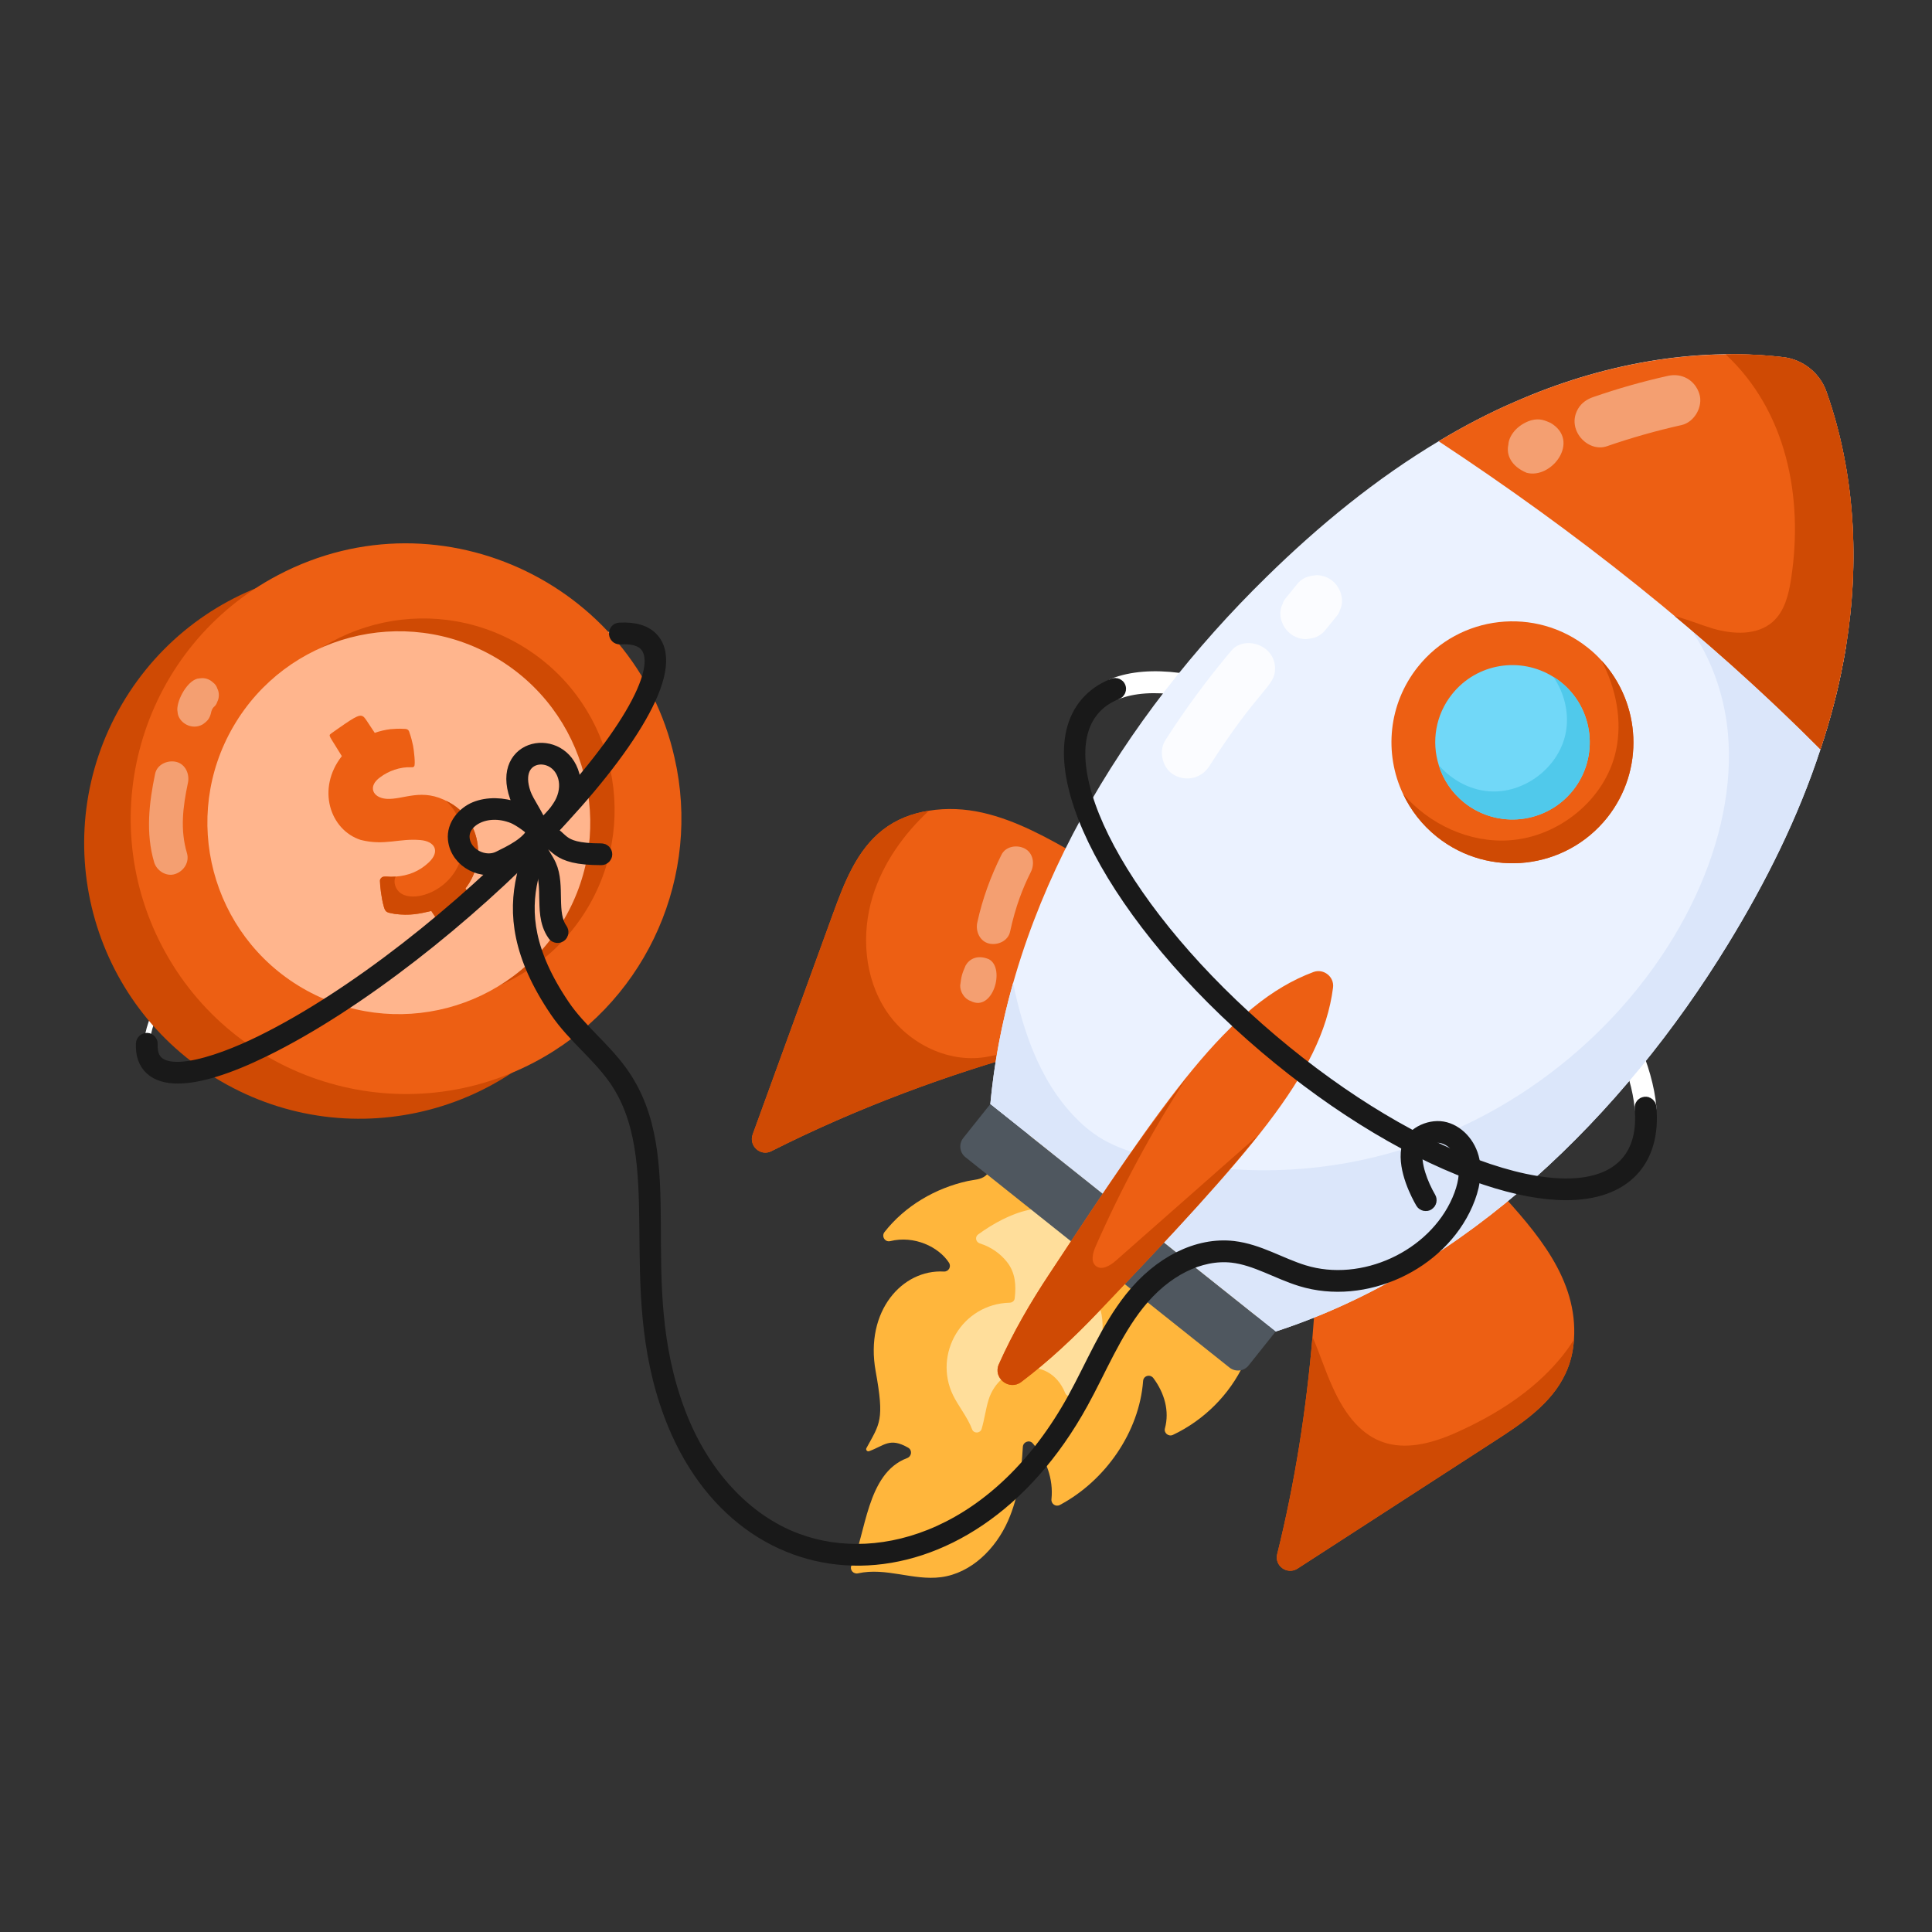
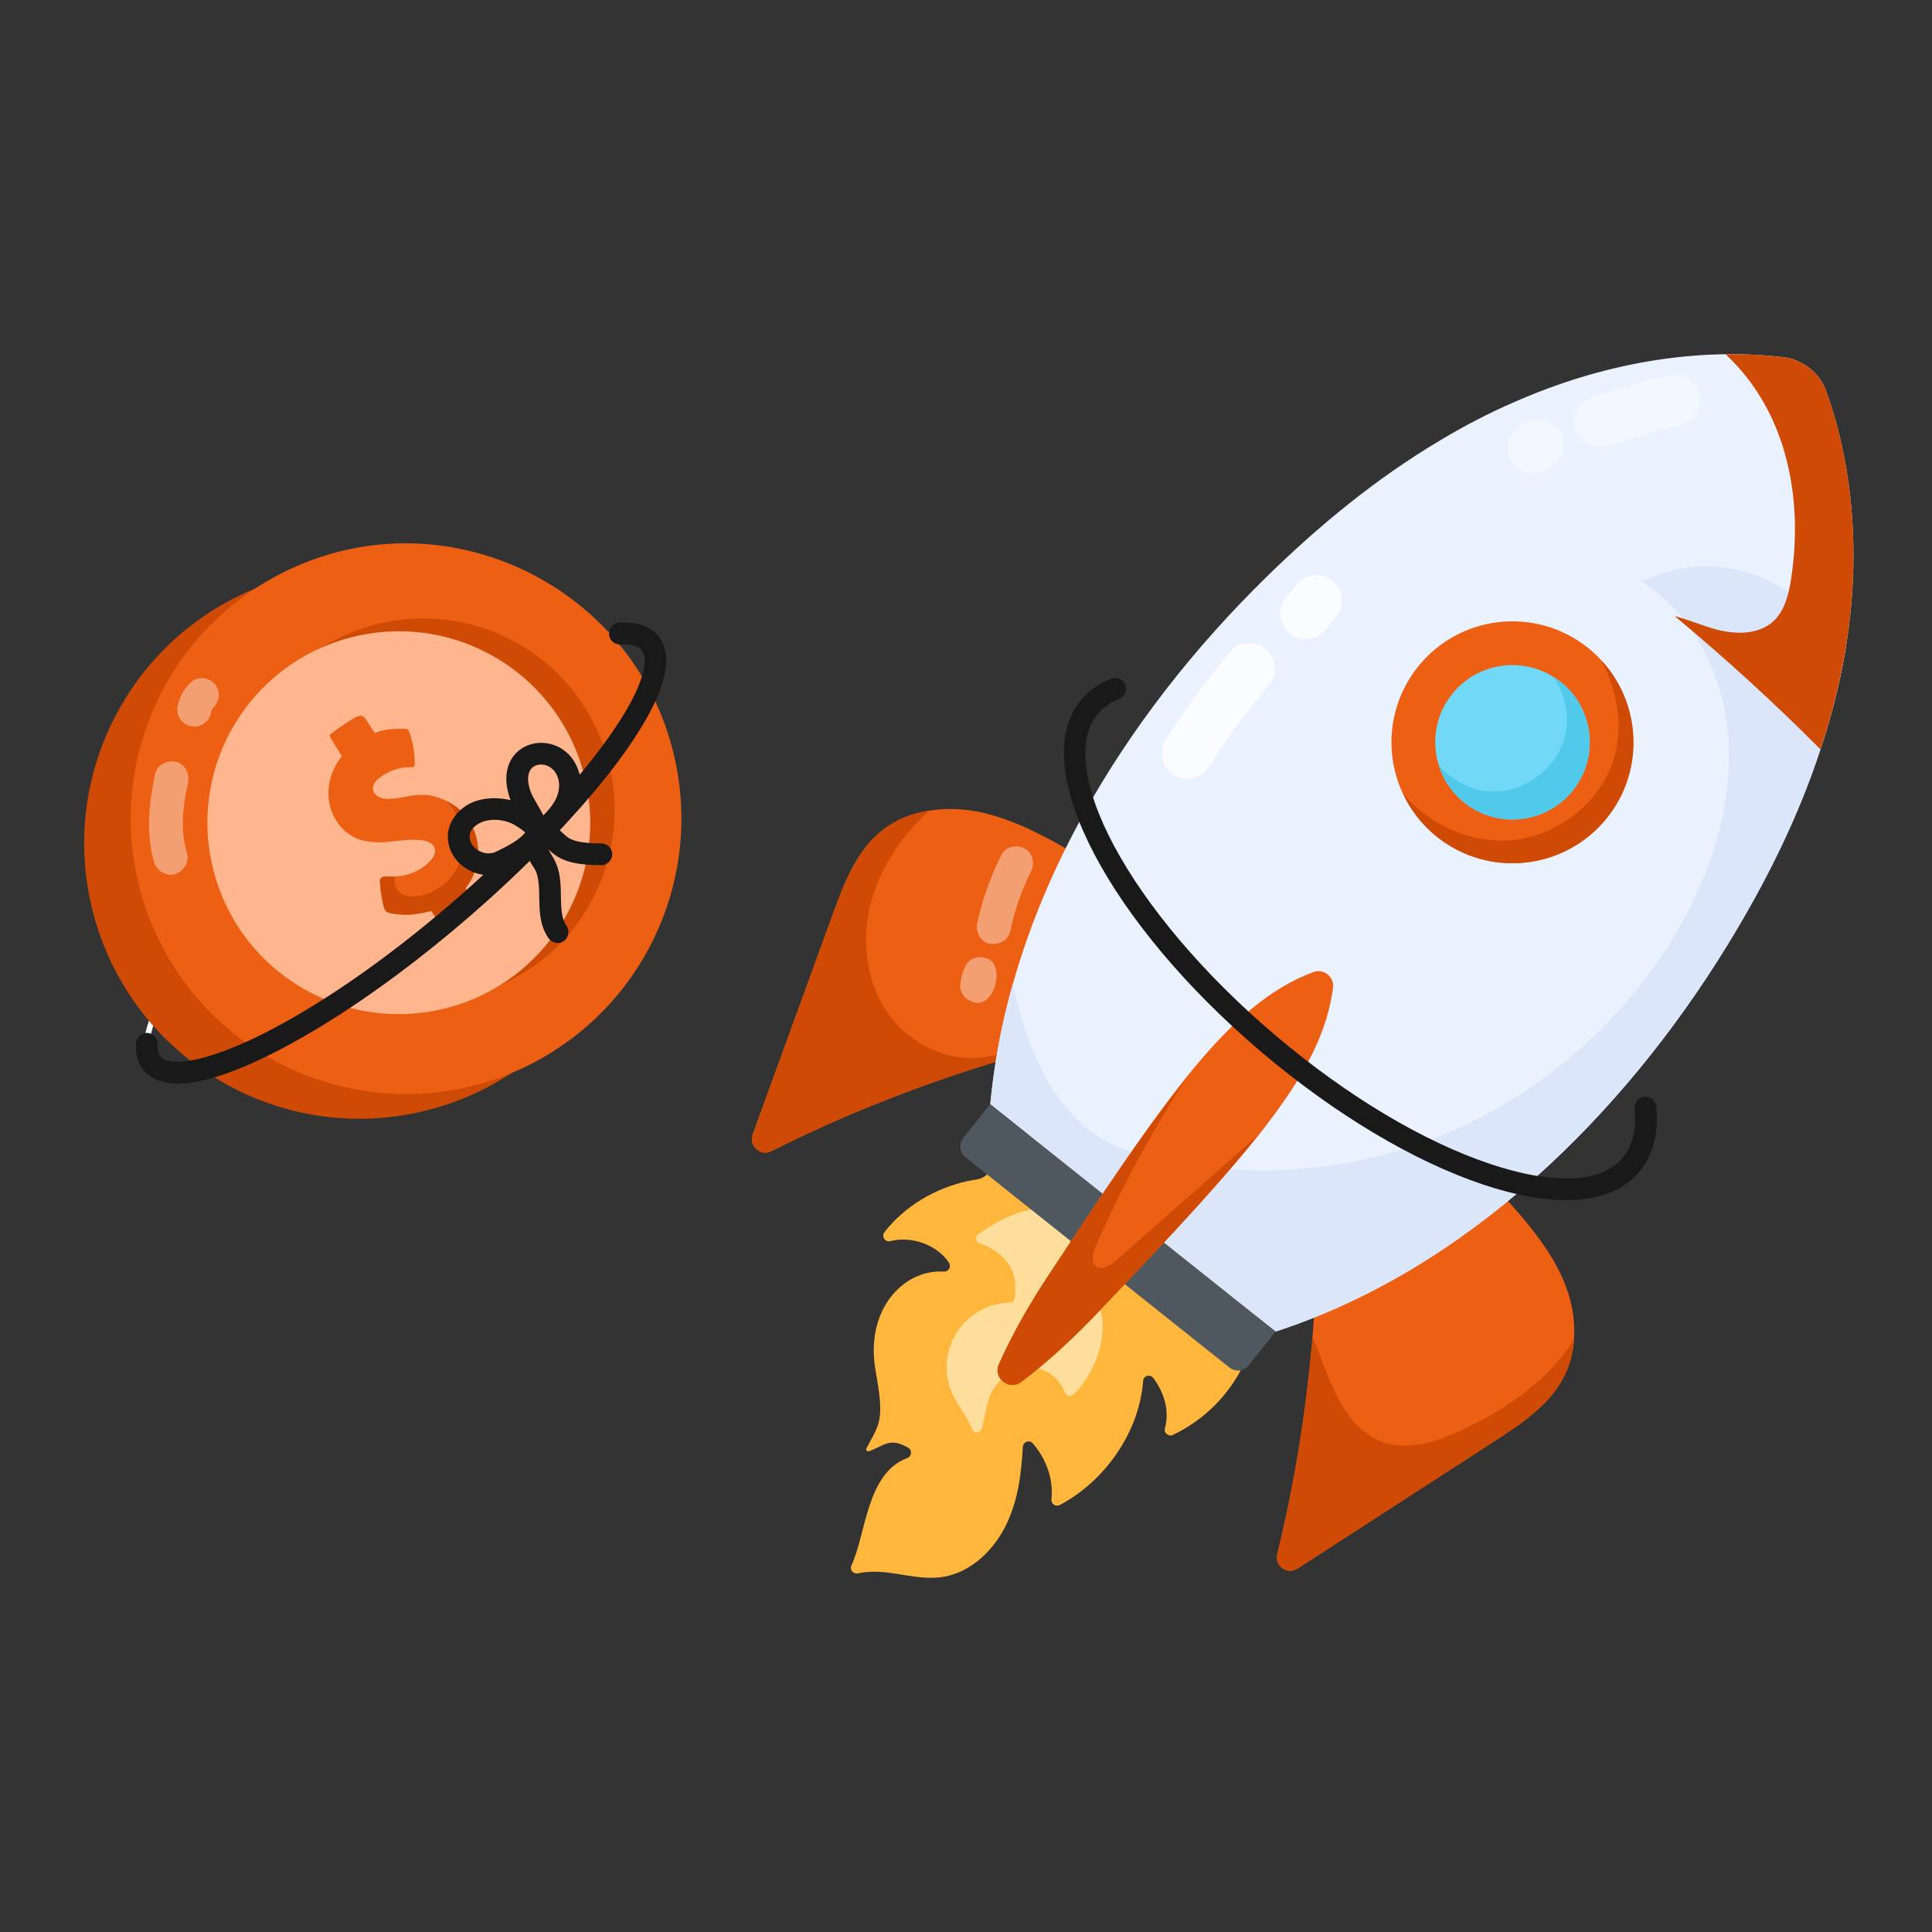
<svg xmlns="http://www.w3.org/2000/svg" width="120" height="120" viewBox="0 0 120 120" fill="none">
  <rect x="0" y="0" width="120" height="120" fill="#333333" stroke="none" />
  <g clip-path="url(#clip0_597_98)">
    <path d="M77.559 77.644C78.397 79.91 78.291 82.509 77.27 84.698C76.371 86.627 74.773 88.216 72.851 89.124C72.584 89.251 72.278 89.007 72.355 88.721C72.647 87.649 72.331 86.528 71.64 85.6C71.442 85.334 71.026 85.442 71.001 85.773C70.763 88.944 68.654 91.973 65.83 93.476C65.572 93.613 65.277 93.407 65.308 93.117C65.44 91.874 64.98 90.603 64.146 89.647C63.941 89.412 63.55 89.556 63.531 89.867C63.435 91.465 63.272 92.954 62.614 94.453C61.85 96.193 60.328 97.718 58.444 97.962C56.718 98.185 55.044 97.338 53.292 97.723C53.005 97.786 52.759 97.502 52.883 97.236C53.794 95.298 53.813 91.514 56.34 90.566C56.632 90.456 56.676 90.072 56.405 89.917C55.257 89.259 54.931 89.792 53.98 90.136C53.865 90.177 53.756 90.054 53.815 89.947C54.652 88.411 54.944 88.224 54.388 85.165C53.71 81.427 56.049 78.832 58.622 78.978C58.919 78.995 59.102 78.676 58.94 78.426C58.304 77.446 56.785 76.719 55.294 77.089C54.968 77.17 54.732 76.787 54.94 76.523C56.215 74.895 58.102 73.798 60.111 73.355C60.487 73.272 60.917 73.28 61.221 73.021C61.581 72.715 61.825 72.203 62.157 71.853C62.88 71.089 63.763 70.474 64.734 70.069C65.268 69.846 65.898 69.633 66.413 69.932C66.677 70.085 66.931 70.311 67.184 70.486C67.814 70.921 68.444 71.355 69.074 71.79C70.094 72.493 76.525 76.93 77.559 77.644Z" fill="#FFB63C" />
    <path d="M73.092 74.987C72.252 78.665 67.218 78.453 68.261 81.086C68.803 82.452 68.398 84.873 66.68 86.619C66.519 86.782 66.25 86.737 66.163 86.525C65.144 84.038 62.071 84.747 61.401 86.947C61.222 87.533 61.145 88.165 60.972 88.749C60.886 89.038 60.483 89.057 60.378 88.775C60.106 88.044 59.51 87.31 59.194 86.657C57.955 84.098 59.742 80.987 62.716 80.913C62.872 80.909 63.007 80.801 63.025 80.645C63.121 79.832 63.068 79.056 62.559 78.401C62.131 77.849 61.527 77.439 60.861 77.232C60.608 77.154 60.539 76.831 60.752 76.675C61.694 75.989 62.819 75.376 63.906 75.15C64.924 74.939 66.024 75.014 66.964 75.437C67.237 75.56 67.51 75.251 67.36 74.992C66.826 74.069 65.879 73.389 64.825 73.174C64.62 73.132 64.526 72.893 64.63 72.71C65.192 71.725 66.087 70.796 67.121 70.43C68.296 70.015 69.636 70.09 70.758 70.632C71.397 71.334 72.086 72.011 72.684 72.747C73.192 73.371 73.271 74.206 73.092 74.987Z" fill="#FFDE9B" />
-     <path d="M102.206 68.969C102.116 68.969 102.039 68.901 102.031 68.809C101.605 64.115 96.909 57.337 90.065 51.541C82.247 44.918 73.526 41.306 69.329 42.949C69.238 42.984 69.136 42.94 69.101 42.85C69.065 42.76 69.11 42.657 69.201 42.622C73.579 40.905 82.254 44.461 90.293 51.272C97.203 57.125 101.948 63.996 102.381 68.777C102.39 68.874 102.319 68.96 102.222 68.969C102.217 68.969 102.211 68.969 102.206 68.969Z" fill="white" stroke="white" />
    <path d="M8.942 64.82C9.094 61.621 14.258 55.102 21.499 48.968C28.172 43.316 34.998 39.38 38.486 39.172C38.731 39.174 38.73 39.51 38.507 39.525C35.089 39.727 28.346 43.63 21.727 49.236C14.668 55.215 9.44 61.777 9.294 64.837C9.283 65.072 8.93 65.054 8.942 64.82Z" fill="white" />
    <path d="M97.762 83.204C97.713 83.94 97.55 84.651 97.231 85.322C96.364 87.186 94.557 88.397 92.831 89.509C88.906 92.052 84.621 94.825 80.597 97.425C79.959 97.842 79.141 97.261 79.33 96.525C80.425 92.109 81.137 87.579 81.521 83.032C81.627 81.74 81.718 80.44 81.775 79.148L92.995 73.865C95.448 76.537 98.022 79.461 97.762 83.204Z" fill="#ED5F13" />
    <path d="M97.762 83.204C97.713 83.94 97.55 84.651 97.231 85.322C96.364 87.186 94.557 88.397 92.831 89.509C88.906 92.052 84.621 94.825 80.597 97.425C79.959 97.842 79.141 97.262 79.33 96.526C80.425 92.11 81.137 87.579 81.521 83.032C81.963 84.046 82.298 85.118 82.756 86.123C84.468 89.971 86.947 90.585 90.566 88.928C92.929 87.857 95.178 86.434 96.846 84.455C97.182 84.063 97.484 83.646 97.762 83.204Z" fill="#CF4A04" />
    <path d="M66.948 53.118L64.307 65.237C58.948 66.699 53.176 68.842 47.91 71.502C47.24 71.845 46.496 71.174 46.749 70.463C48.385 65.965 50.135 61.165 51.73 56.773C52.433 54.843 53.21 52.807 54.829 51.548C55.663 50.894 56.653 50.517 57.699 50.354C58.795 50.174 59.948 50.231 61.028 50.477C63.146 50.959 65.059 52.038 66.948 53.118Z" fill="#ED5F13" />
    <path d="M62.688 65.703C57.609 67.2 52.637 69.113 47.91 71.501C47.24 71.845 46.496 71.174 46.749 70.463C48.385 65.965 50.135 61.165 51.73 56.773C52.433 54.843 53.21 52.807 54.829 51.547C55.663 50.893 56.653 50.517 57.699 50.353C56.121 51.817 54.845 53.617 54.207 55.669C53.48 58.024 53.684 60.731 55.05 62.792C56.415 64.853 59.024 66.12 61.445 65.613C61.868 65.529 62.34 65.384 62.688 65.703Z" fill="#CF4A04" />
    <path d="M114.65 40.213C114.6 40.524 114.543 40.827 114.486 41.129C114.143 42.961 113.66 44.776 113.071 46.543C111.689 50.779 109.669 54.819 107.33 58.638C100.829 69.269 91.089 78.845 79.231 82.705L65.713 71.935L61.51 68.582C62.675 56.07 69.75 44.551 78.684 35.814C81.922 32.641 85.471 29.729 89.356 27.407C90.893 26.483 92.496 25.64 94.156 24.929C99.349 22.655 105.122 21.535 110.741 22.181C111.975 22.32 113.039 23.163 113.447 24.34C115.23 29.386 115.516 34.914 114.65 40.213Z" fill="#EBF2FF" />
    <path d="M114.65 40.213C114.6 40.524 114.543 40.827 114.486 41.129C114.143 42.961 113.66 44.777 113.071 46.543C111.689 50.779 109.669 54.819 107.33 58.638C100.829 69.269 91.089 78.845 79.231 82.705L65.713 71.935L61.51 68.582C61.745 66.066 62.197 63.605 62.925 61.059C63.609 64.365 64.777 67.633 67.292 69.891C68.87 71.314 70.727 71.739 72.787 72.14C93.153 76.026 108.518 58.477 107.322 45.521C106.979 41.792 105.114 38.112 101.958 36.108C106.869 33.861 111.412 35.864 114.65 40.213Z" fill="#DBE6FA" />
-     <path d="M114.486 41.129C114.143 42.961 113.66 44.776 113.071 46.543C105.927 39.358 97.814 32.979 89.356 27.407C90.893 26.483 92.496 25.64 94.156 24.929C98.261 23.138 102.726 22.058 107.183 22.009C108.369 21.985 109.563 22.042 110.741 22.181C111.975 22.32 113.039 23.163 113.447 24.34C115.337 29.672 115.541 35.552 114.486 41.129Z" fill="#ED5F13" />
    <path d="M99.823 50.787C97.231 54.034 92.504 54.565 89.257 51.981C88.325 51.237 87.622 50.321 87.148 49.315C87.148 49.307 87.139 49.307 87.139 49.299C85.962 46.796 86.223 43.738 88.064 41.423C90.648 38.177 95.383 37.645 98.621 40.23C98.924 40.467 99.202 40.728 99.455 41.007C101.941 43.689 102.162 47.843 99.823 50.787Z" fill="#ED5F13" />
    <path d="M97.697 49.094C96.045 51.163 93.027 51.507 90.95 49.855C90.173 49.233 89.633 48.416 89.364 47.524C88.906 46.06 89.159 44.408 90.19 43.116C91.727 41.186 94.442 40.761 96.487 42.045C96.642 42.135 96.789 42.241 96.936 42.356C99.005 44 99.349 47.025 97.697 49.094Z" fill="#71D8F8" />
    <path d="M59.964 71.875L76.366 84.942C76.732 85.233 77.265 85.173 77.556 84.807L79.231 82.705L61.504 68.583L59.829 70.685C59.538 71.051 59.598 71.584 59.964 71.875Z" fill="#4F575F" />
    <path d="M82.797 61.345C82.108 66.751 77.504 71.737 68.191 81.519C66.719 83.065 65.141 84.545 63.432 85.837C62.679 86.401 61.657 85.592 62.042 84.733C62.917 82.77 64.004 80.898 65.182 79.123C72.336 68.268 76.337 62.319 81.587 60.371C82.216 60.142 82.887 60.674 82.797 61.345Z" fill="#ED5F13" />
    <path d="M37.107 60.999C41.867 52.84 39.111 42.367 30.952 37.607C22.793 32.848 12.32 35.604 7.56 43.764C2.801 51.923 5.557 62.396 13.716 67.155C21.875 71.915 32.348 69.159 37.107 60.999Z" fill="#CF4A04" />
    <path d="M42.001 47.569C42.018 47.621 42.023 47.668 42.032 47.724C42.036 47.731 42.037 47.751 42.041 47.759C43.393 55.056 39.831 62.489 33.177 65.986C24.813 70.38 14.475 67.164 10.084 58.807C5.689 50.443 8.91 40.112 17.274 35.718C27.508 30.341 39.878 36.511 42.001 47.569Z" fill="#ED5F13" />
    <path d="M36.554 56.295C39.862 50.623 37.947 43.343 32.275 40.035C26.603 36.726 19.323 38.642 16.015 44.313C12.706 49.985 14.622 57.265 20.294 60.574C25.965 63.882 33.245 61.966 36.554 56.295Z" fill="#CF4A04" />
    <path d="M35.041 57.09C38.35 51.419 36.434 44.139 30.762 40.83C25.09 37.522 17.811 39.438 14.502 45.109C11.194 50.781 13.109 58.061 18.781 61.37C24.453 64.678 31.733 62.762 35.041 57.09Z" fill="#FFB58D" />
    <path d="M28.911 55.183C29.694 56.444 29.724 56.398 29.524 56.538C27.768 57.773 27.642 57.881 27.305 57.37C27.13 57.105 26.961 56.845 26.791 56.582C26.041 56.756 25.45 56.888 24.508 56.764C24.04 56.672 23.944 56.686 23.84 56.315C23.677 55.755 23.6 54.935 23.599 54.703C23.595 54.628 23.656 54.542 23.719 54.496C23.82 54.425 23.92 54.441 24.287 54.459C24.384 54.456 24.478 54.449 24.577 54.448L24.581 54.446C25.345 54.389 26.03 54.134 26.635 53.564C27.362 52.874 27.003 52.251 26.111 52.178C24.789 52.059 23.886 52.544 22.403 52.169C20.489 51.55 19.648 48.982 21.232 46.964C20.412 45.615 20.379 45.712 20.576 45.553C20.74 45.437 20.902 45.323 21.07 45.205C22.141 44.458 22.384 44.335 22.61 44.547C22.687 44.625 22.758 44.734 23.276 45.52C23.595 45.406 23.927 45.329 24.268 45.288C24.506 45.268 24.798 45.253 25.035 45.268C25.201 45.276 25.363 45.255 25.425 45.477C25.442 45.57 25.505 45.623 25.657 46.32C25.705 46.567 25.815 47.471 25.726 47.598C25.687 47.653 25.623 47.66 25.562 47.656C24.849 47.62 24.122 47.89 23.617 48.275C22.84 48.819 23.114 49.545 24.002 49.617C25.071 49.688 26.214 48.892 27.863 49.823C29.812 50.879 30.283 53.408 28.911 55.183Z" fill="#ED5F13" />
    <path d="M28.911 55.183C29.694 56.445 29.724 56.398 29.525 56.538C27.768 57.773 27.642 57.881 27.305 57.37C27.13 57.105 26.961 56.846 26.791 56.583C26.041 56.757 25.45 56.888 24.508 56.764C24.04 56.673 23.944 56.686 23.84 56.316C23.689 55.795 23.6 55.006 23.599 54.703C23.595 54.629 23.656 54.543 23.719 54.496C23.82 54.425 23.92 54.441 24.287 54.459C24.384 54.456 24.478 54.449 24.577 54.448C24.402 54.782 24.566 55.252 24.884 55.477C25.834 56.123 28.146 55.23 28.657 53.209C28.955 52.018 28.62 50.534 27.69 49.737C29.655 50.598 30.395 53.262 28.911 55.183Z" fill="#CF4A04" />
    <path d="M97.273 74.046C95.85 74.046 94.174 73.733 92.294 73.105C88.025 71.678 83.192 68.791 78.687 64.974C69.346 57.062 64.35 47.551 67.55 43.774C67.975 43.272 68.53 42.885 69.201 42.622C69.29 42.586 69.393 42.632 69.429 42.721C69.465 42.812 69.42 42.914 69.329 42.95C68.713 43.191 68.205 43.545 67.819 44.002C64.745 47.631 69.722 56.918 78.914 64.705C83.386 68.493 88.178 71.358 92.406 72.771C96.582 74.167 99.691 73.98 101.16 72.245C101.868 71.409 102.161 70.253 102.031 68.809C102.022 68.712 102.093 68.627 102.19 68.618C102.282 68.606 102.373 68.681 102.381 68.778C102.678 72.057 100.846 74.046 97.273 74.046Z" fill="#191919" stroke="#191919" />
    <path d="M11.04 66.802C9.681 66.802 8.878 66.146 8.942 64.82C8.947 64.723 9.037 64.652 9.126 64.652C9.223 64.657 9.298 64.74 9.294 64.837C9.157 67.734 13.62 66.104 16.235 64.822C27.974 59.059 42.965 43.279 40.207 40.022C39.887 39.644 39.315 39.474 38.507 39.525C38.273 39.533 38.255 39.187 38.486 39.172C39.409 39.122 40.081 39.327 40.476 39.794C43.57 43.446 28.04 59.419 16.39 65.137C14.141 66.242 12.32 66.802 11.04 66.802Z" fill="#191919" stroke="#191919" />
-     <path d="M41.736 87.847C38.667 79.668 41.92 71.952 38.188 66.821C37.69 66.136 37.089 65.514 36.508 64.914C35.851 64.236 35.172 63.535 34.626 62.729C32.312 59.315 32.066 56.731 32.584 54.461C32.745 53.76 32.776 52.517 33.31 51.667C33.434 51.471 33.733 51.656 33.609 51.854C33.124 52.626 33.086 53.848 32.928 54.539C32.431 56.711 32.658 59.198 34.918 62.531C35.919 64.009 37.401 65.139 38.473 66.613C42.354 71.951 38.923 79.349 42.066 87.723C43.527 91.615 46.224 94.536 49.466 95.736C54.838 97.725 62.157 95.341 66.797 86.911C67.941 84.832 68.844 82.569 70.332 80.697C72.084 78.492 74.425 77.328 76.596 77.579C78.144 77.759 79.486 78.618 80.944 79.066C84.662 80.213 89.12 78.162 90.671 74.592C91.068 73.68 91.197 72.862 91.054 72.16C90.881 71.31 90.252 70.628 89.523 70.501C88.891 70.391 87.987 70.802 87.878 71.438C87.723 72.344 88.205 73.593 88.708 74.458C88.757 74.543 88.728 74.65 88.644 74.699C88.561 74.748 88.452 74.719 88.403 74.635C88.144 74.189 87.316 72.635 87.531 71.379C87.677 70.534 88.768 70.013 89.584 70.154C90.451 70.305 91.198 71.1 91.399 72.09C91.557 72.864 91.421 73.753 90.994 74.733C89.374 78.459 84.724 80.598 80.841 79.403C79.371 78.951 78.038 78.101 76.555 77.929C74.505 77.698 72.284 78.807 70.608 80.916C69.145 82.757 68.235 85.031 67.106 87.08C60.016 99.96 46.191 99.72 41.736 87.847Z" fill="white" stroke="#191919" />
    <path d="M28.321 52.125C28.235 51.287 28.878 50.567 29.557 50.289C30.279 49.994 31.23 50.008 32.04 50.328C32.147 50.37 32.524 50.568 32.879 50.819C32.598 50.31 32.287 49.834 32.149 49.441C31.04 46.289 34.837 45.699 35.499 48.166C35.67 48.799 35.564 49.523 35.21 50.153C34.941 50.633 34.202 51.617 33.544 51.789C33.211 52.678 32.039 53.242 31.189 53.666C30.033 54.242 28.459 53.46 28.321 52.125ZM28.672 52.089C28.785 53.182 30.103 53.818 31.031 53.351C31.631 53.052 32.946 52.456 33.225 51.633C33.113 51.364 32.261 50.794 31.91 50.656C30.145 49.957 28.551 50.919 28.672 52.089ZM32.482 49.324C32.68 49.892 33.33 50.74 33.537 51.422C33.999 51.24 34.614 50.495 34.904 49.981C35.212 49.43 35.306 48.802 35.159 48.258C34.621 46.251 31.532 46.626 32.482 49.324Z" fill="#191919" stroke="#191919" />
    <path d="M34.489 57.999C33.965 57.269 34.018 56.351 33.992 55.725C33.985 53.597 33.53 53.821 33.163 52.857C32.841 52.012 33.264 51.363 33.527 51.45C35.121 51.984 34.355 52.884 37.352 52.884C37.449 52.884 37.528 52.963 37.528 53.06C37.528 53.157 37.449 53.236 37.352 53.236C34.322 53.236 34.818 52.311 33.516 51.82C33.354 52.029 33.376 52.427 33.492 52.731C33.629 53.088 33.888 53.4 34.062 53.783C34.62 55.012 34.018 56.74 34.776 57.792C34.832 57.871 34.814 57.982 34.735 58.039C34.656 58.095 34.546 58.078 34.489 57.999Z" fill="#191919" stroke="#191919" />
    <path d="M114.486 41.129C114.143 42.961 113.66 44.776 113.071 46.543C110.217 43.672 107.191 40.908 104.018 38.267C104.812 38.471 105.588 38.798 106.374 39.036C107.633 39.404 109.13 39.485 110.111 38.619C110.847 37.964 111.1 36.926 111.248 35.953C112.028 30.883 110.963 25.534 107.183 22.009C108.369 21.985 109.563 22.042 110.741 22.181C111.975 22.32 113.039 23.163 113.447 24.34C115.337 29.672 115.541 35.552 114.486 41.129Z" fill="#CF4A04" />
    <path d="M97.697 49.095C96.045 51.164 93.028 51.507 90.95 49.855C90.174 49.234 89.634 48.416 89.364 47.525C90.206 48.498 91.433 49.136 92.709 49.16C94.786 49.201 96.789 47.639 97.231 45.611C97.501 44.384 97.19 43.076 96.487 42.045C96.642 42.135 96.789 42.242 96.936 42.356C99.005 44 99.349 47.026 97.697 49.095Z" fill="#50C9EB" />
    <path d="M99.823 50.787C97.231 54.034 92.504 54.565 89.257 51.981C88.325 51.237 87.622 50.321 87.148 49.315C88.775 51.196 91.245 52.357 93.731 52.194C96.822 51.997 99.717 49.65 100.371 46.624C100.78 44.744 100.371 42.74 99.472 41.031C99.463 41.023 99.463 41.014 99.455 41.006C101.941 43.689 102.162 47.843 99.823 50.787Z" fill="#CF4A04" />
    <path d="M78.119 70.537C75.004 74.382 71.669 77.866 68.191 81.519C66.719 83.065 65.141 84.545 63.432 85.837C62.679 86.402 61.657 85.592 62.042 84.733C62.917 82.771 64.004 80.898 65.182 79.123C70.692 70.762 71.274 70.17 73.703 66.93C71.544 70.267 69.655 73.775 68.052 77.414C67.873 77.823 67.725 78.371 68.077 78.641C68.445 78.919 68.96 78.608 69.304 78.305C72.239 75.713 75.183 73.129 78.119 70.537Z" fill="#CF4A04" />
    <g opacity="0.8">
      <path d="M75.118 47.58C78.228 42.7 79.196 42.661 79.196 41.526C79.196 40.026 77.28 39.467 76.49 40.405C75.001 42.172 73.622 44.032 72.381 45.98C71.934 46.68 72.213 47.759 72.949 48.148C73.734 48.563 74.642 48.327 75.118 47.58Z" fill="white" />
    </g>
    <g opacity="0.8">
      <path d="M82.24 39.231C83.133 38.124 83.126 38.187 83.213 37.922C83.662 37.066 83.012 35.73 81.764 35.726C81.404 35.774 81.051 35.785 80.643 36.19C79.75 37.297 79.757 37.234 79.67 37.5C79.209 38.377 79.894 39.692 81.119 39.696C81.479 39.648 81.832 39.637 82.24 39.231Z" fill="white" />
    </g>
    <g opacity="0.4">
      <path d="M99.808 27.716C101.326 27.191 102.872 26.753 104.439 26.403C105.249 26.222 105.801 25.24 105.546 24.453C105.271 23.603 104.464 23.152 103.596 23.346C102.029 23.695 100.483 24.134 98.966 24.659C98.573 24.794 98.233 25.02 98.018 25.387C97.26 26.682 98.62 28.127 99.808 27.716Z" fill="white" />
    </g>
    <g opacity="0.4">
      <path d="M96.311 26.268C95.981 26.13 95.661 25.955 95.089 26.109C94.222 26.386 93.711 27.073 93.686 27.626C93.546 28.253 93.858 28.959 94.821 29.365C96.381 29.784 98.19 27.38 96.311 26.268Z" fill="white" />
    </g>
    <g opacity="0.4">
      <path d="M11.612 52.99C11.181 51.534 11.356 50.124 11.674 48.619C11.788 48.079 11.515 47.451 10.936 47.319C10.406 47.198 9.758 47.478 9.636 48.057C9.255 49.862 9.042 51.753 9.573 53.552C9.73 54.082 10.323 54.468 10.873 54.29C11.41 54.116 11.779 53.558 11.612 52.99Z" fill="white" />
    </g>
    <g opacity="0.4">
      <path d="M13.086 44.357C13.202 43.781 13.362 44 13.499 43.581C13.624 43.342 13.625 43.007 13.499 42.767C13.41 42.493 13.238 42.394 13.066 42.261C12.731 42.067 12.497 42.122 12.252 42.155C11.545 42.353 10.905 43.664 11.029 44.216C11.058 44.86 11.891 45.4 12.6 44.988C12.788 44.843 12.984 44.721 13.086 44.357Z" fill="white" />
    </g>
    <g opacity="0.4">
      <path d="M62.206 53.085C61.534 54.425 61.017 55.841 60.7 57.307C60.584 57.846 60.861 58.475 61.438 58.607C61.971 58.728 62.614 58.446 62.738 57.868C63.077 56.301 63.519 55.173 64.031 54.152C64.278 53.658 64.178 52.984 63.652 52.706C63.172 52.453 62.47 52.557 62.206 53.085Z" fill="white" />
    </g>
    <g opacity="0.4">
      <path d="M59.98 59.96C59.737 60.526 59.719 60.603 59.64 61.207C59.626 61.585 59.891 62.043 60.29 62.173C61.661 62.894 62.462 60.14 61.426 59.581C60.717 59.282 60.22 59.554 59.98 59.96Z" fill="white" />
    </g>
  </g>
  <defs>
    <clipPath id="clip0_597_98">
      <rect width="120" height="120" fill="white" />
    </clipPath>
  </defs>
</svg>